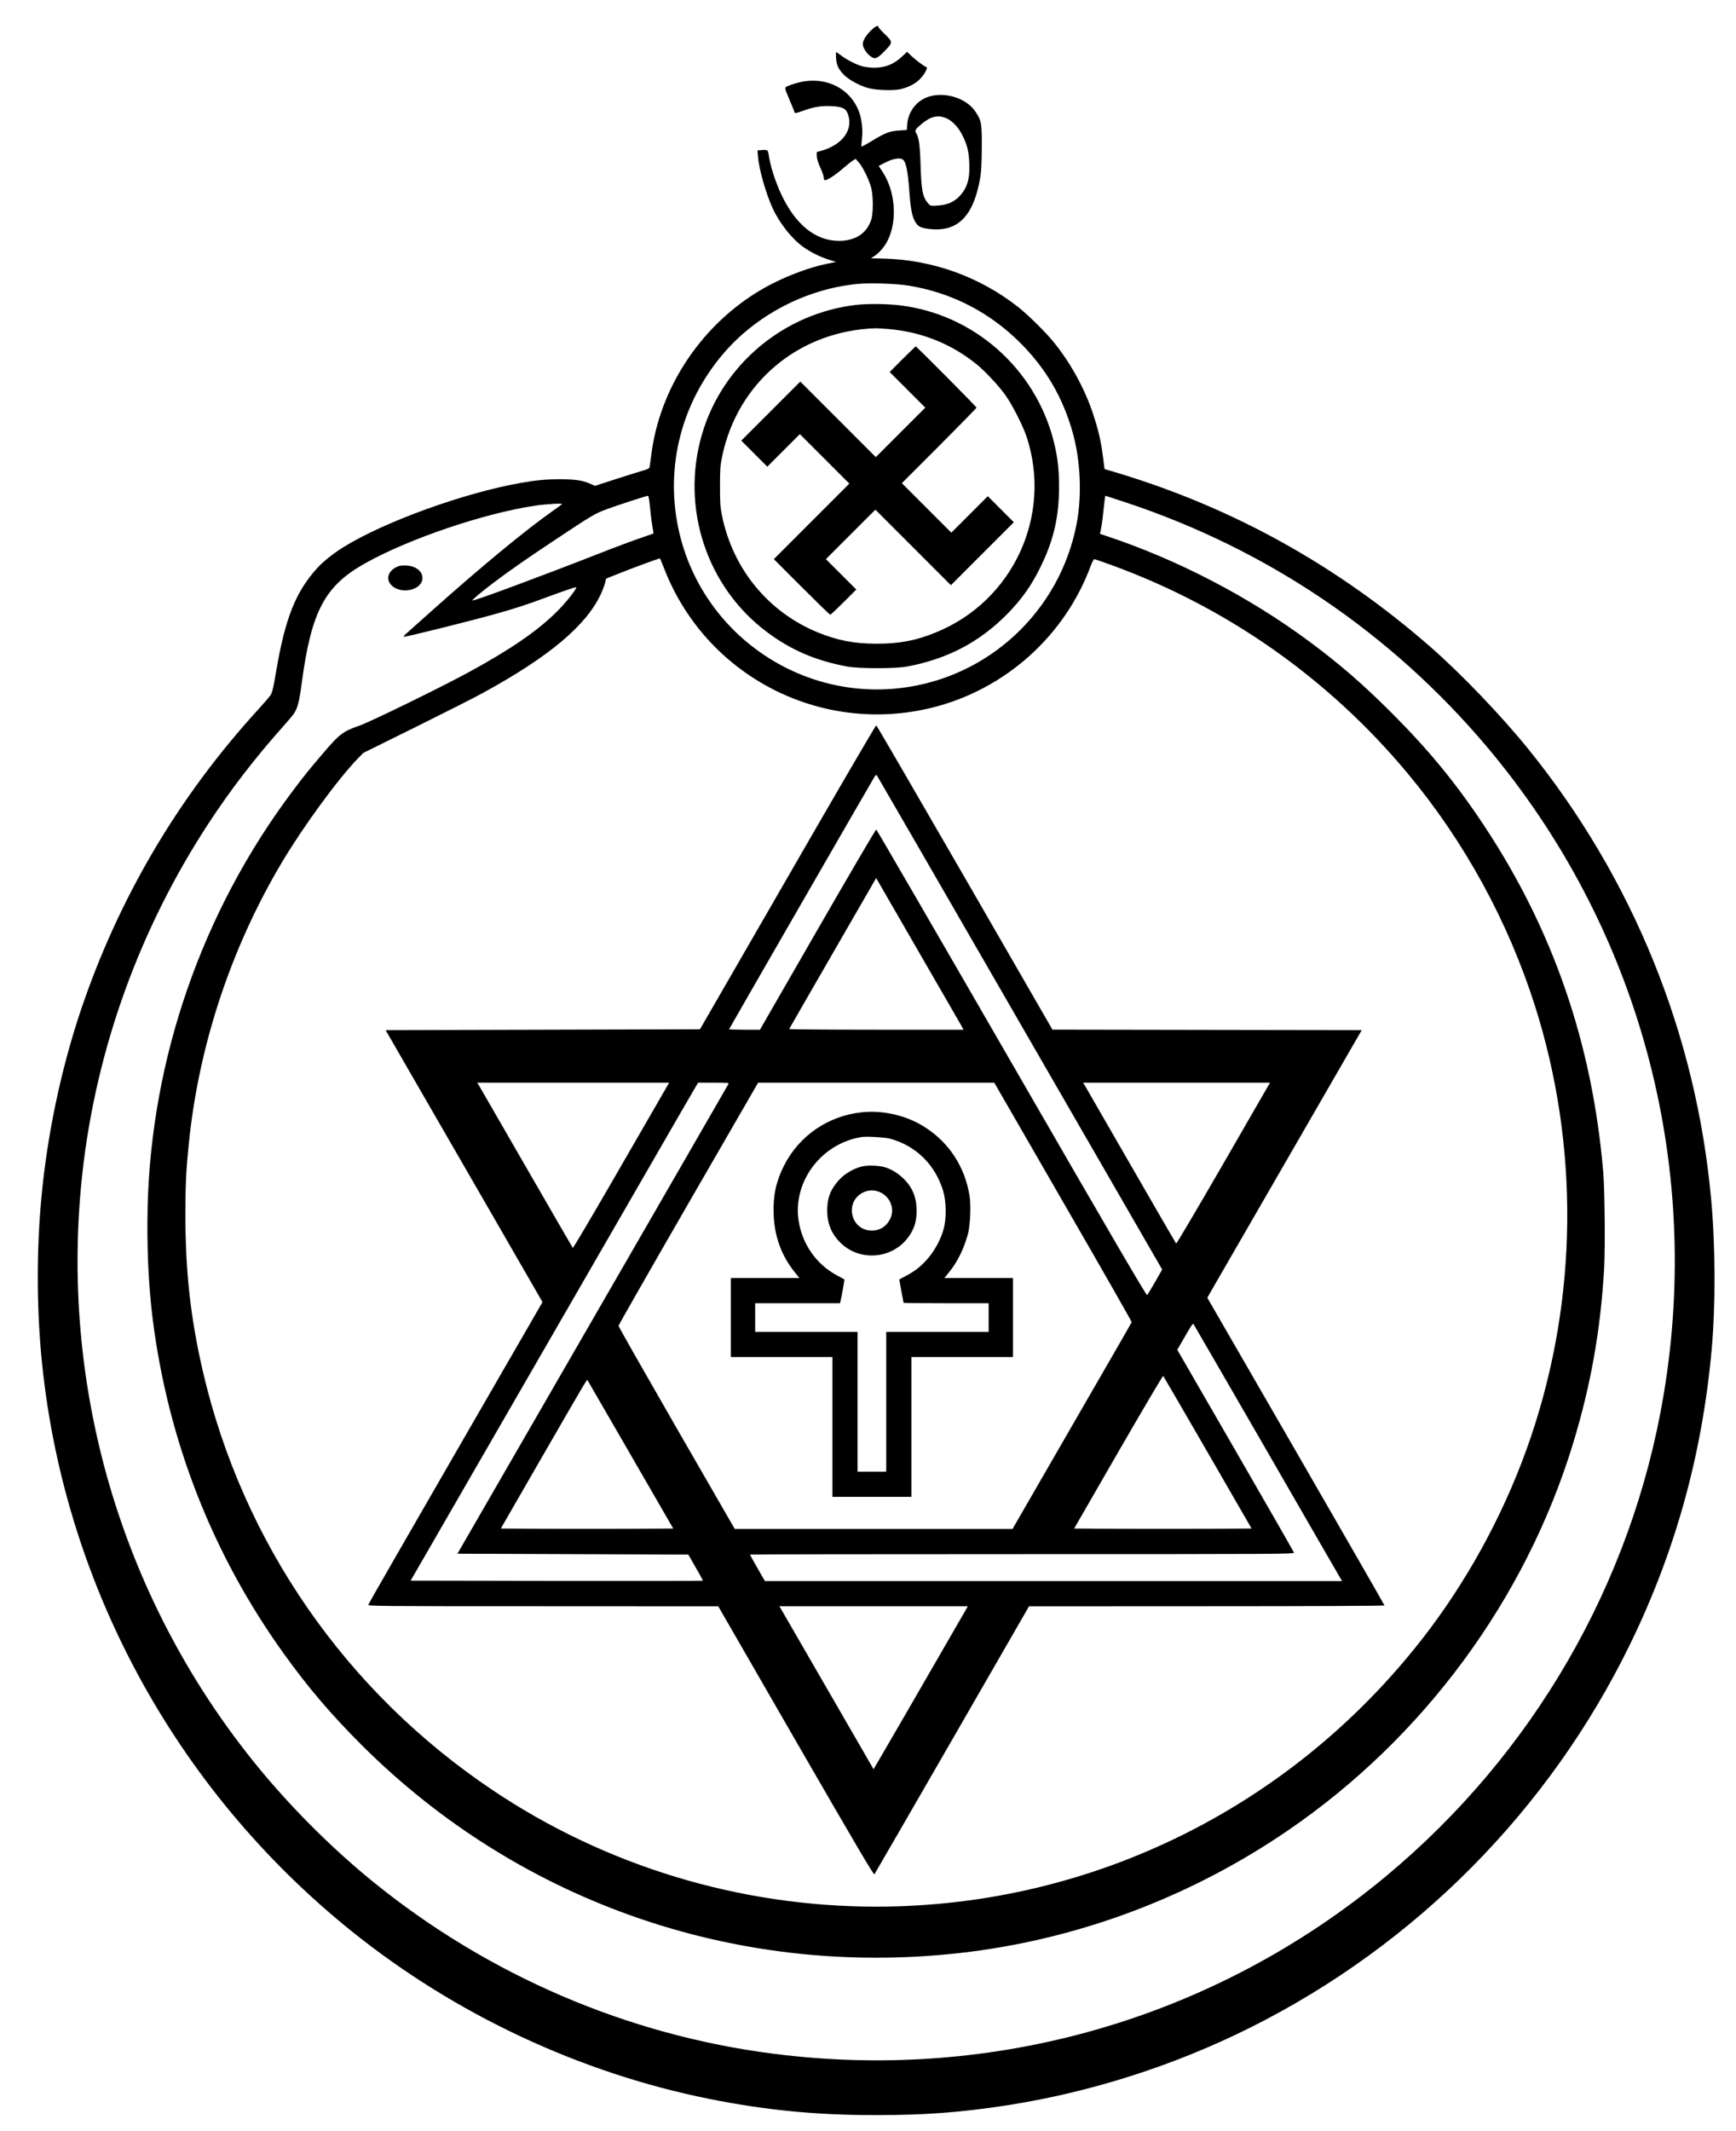
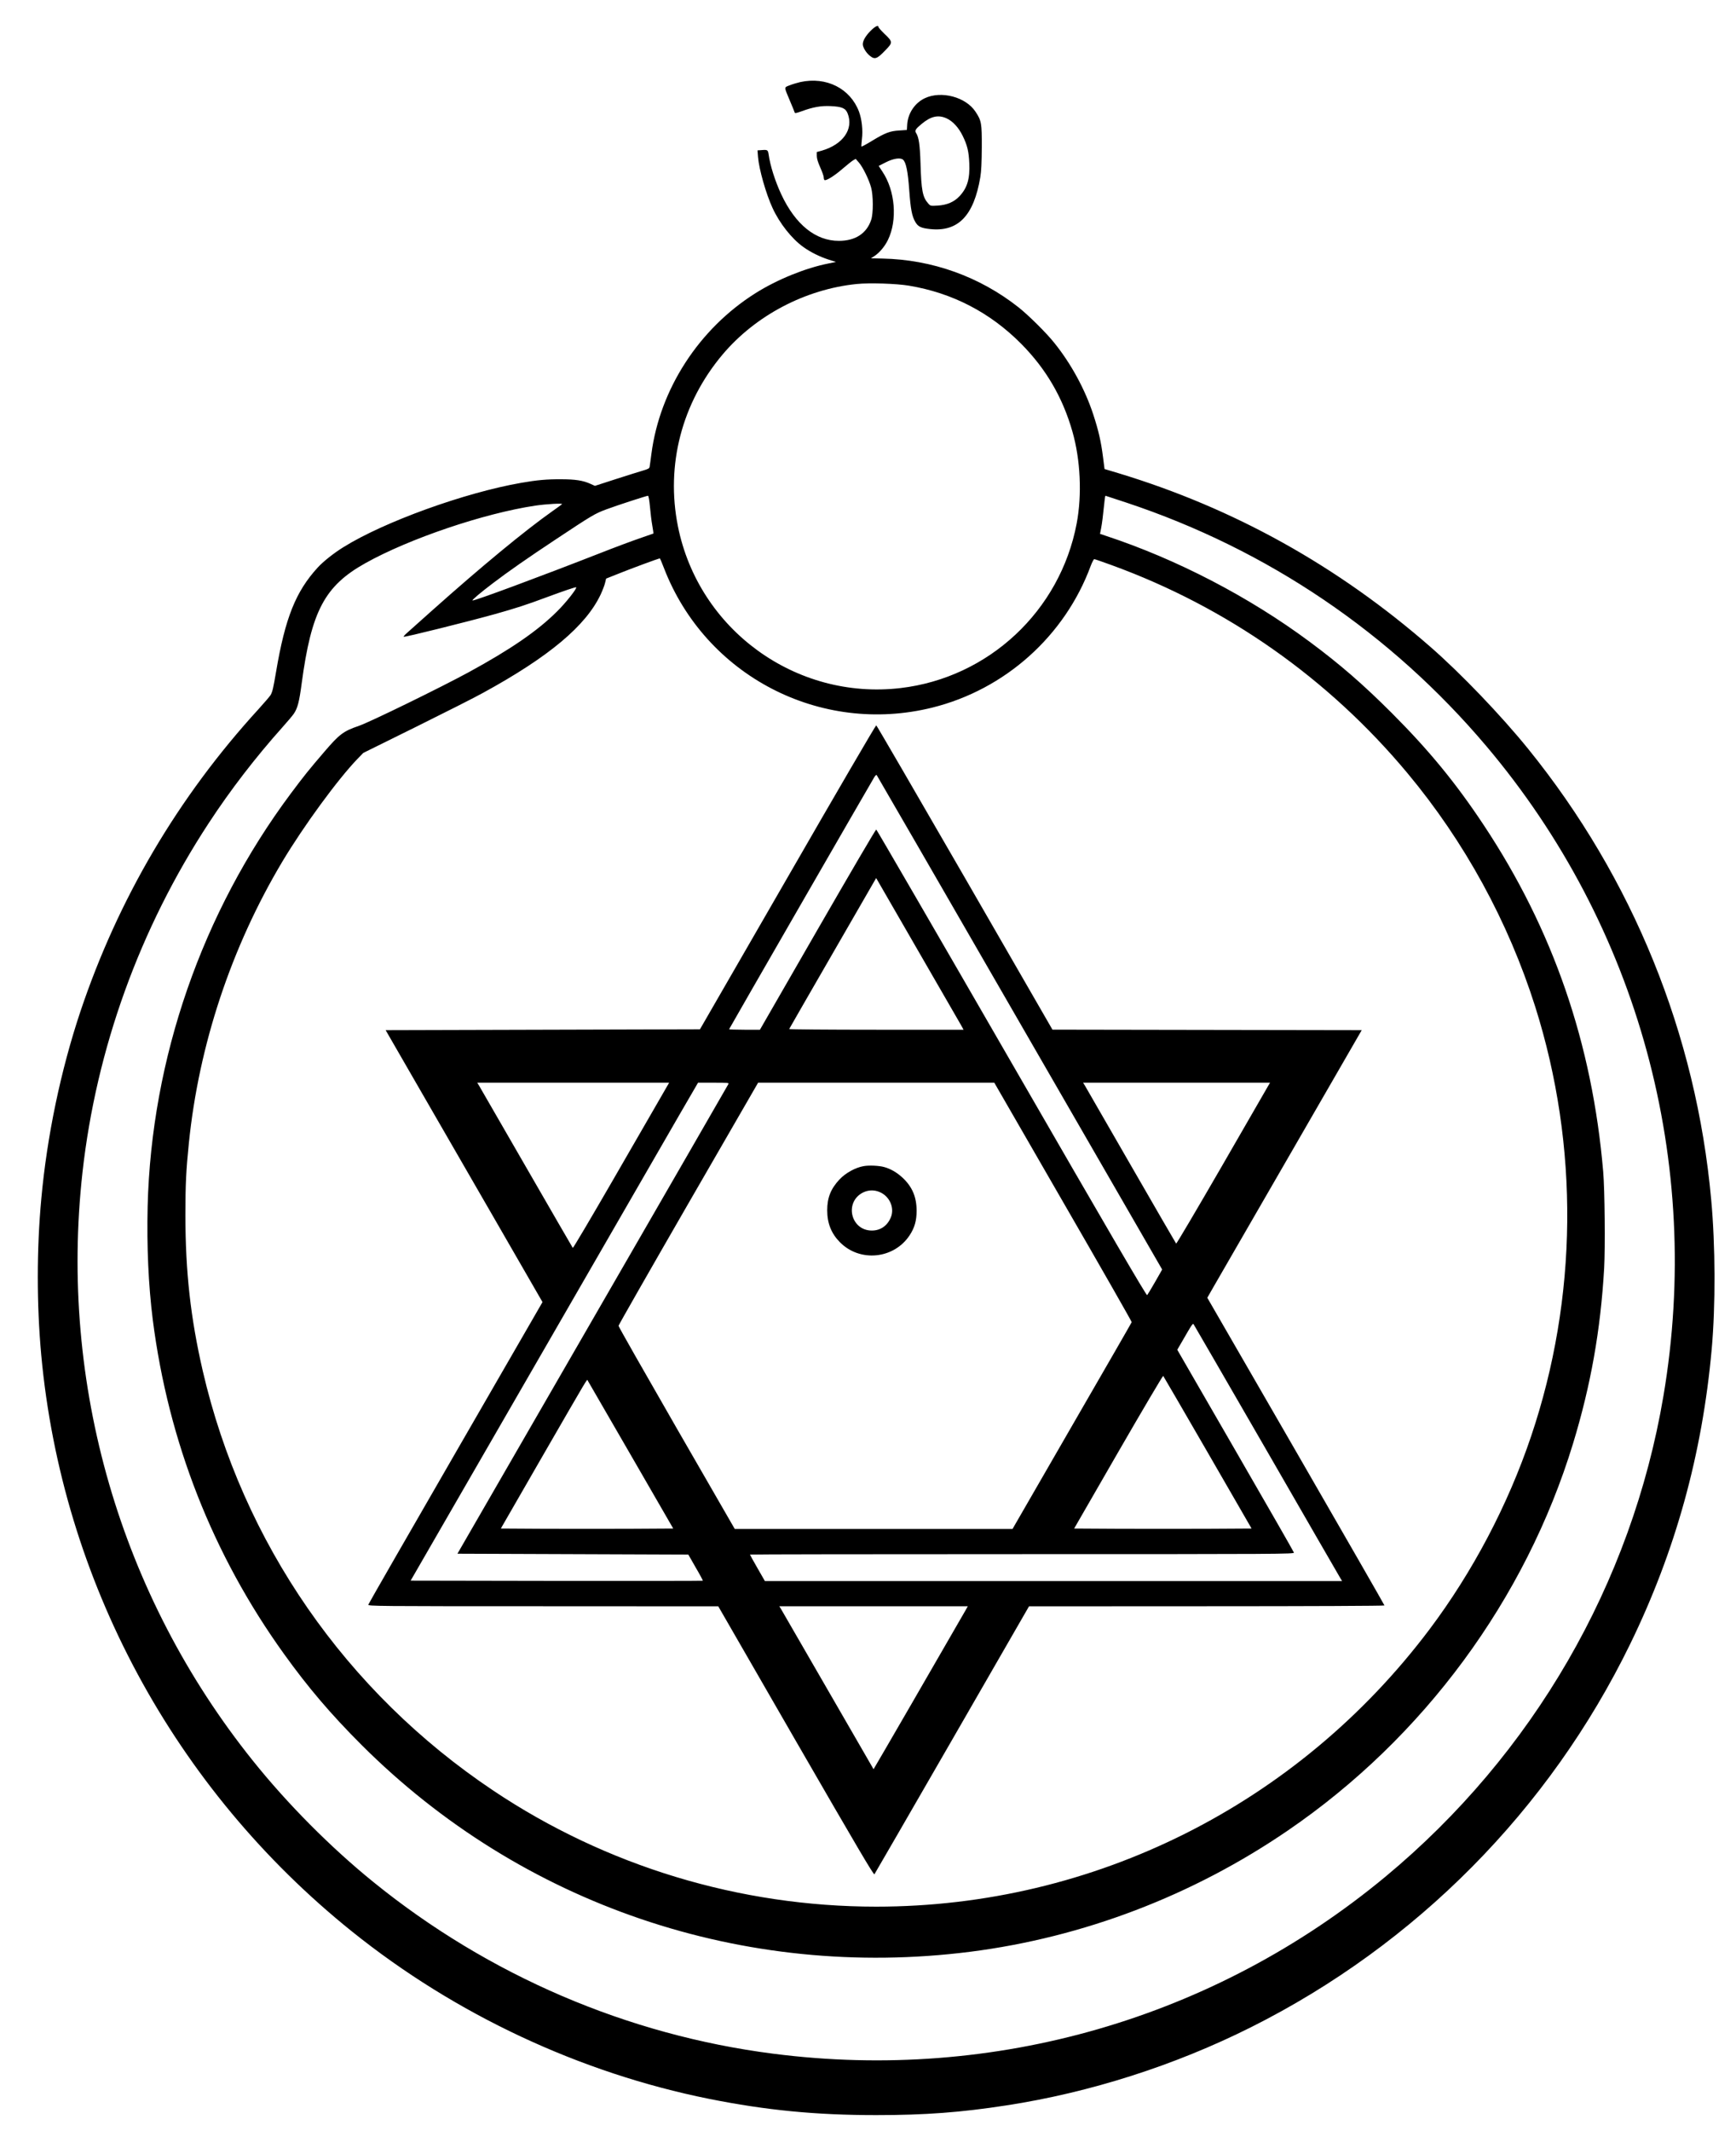
<svg xmlns="http://www.w3.org/2000/svg" version="1.0" width="2000pt" height="2454pt" viewBox="0 0 2000 2454" preserveAspectRatio="xMidYMid meet">
  <g transform="translate(0,2454) scale(0.1,-0.1)" fill="#000000" stroke="none">
    <path d="M10028 24183 c-56 -57 -88 -112 -88 -153 0 -34 37 -96 77 -129 61 -51 85 -43 186 63 84 86 83 95 -14 187 -38 37 -69 72 -69 78 0 27 -40 7 -92 -46z" />
-     <path d="M9632 23873 c5 -85 28 -132 95 -199 59 -57 179 -122 278 -149 93 -25 295 -31 375 -11 93 24 164 61 218 115 51 51 95 132 75 138 -26 9 -110 71 -165 121 l-58 55 -53 -50 c-98 -93 -197 -133 -326 -133 -42 0 -101 7 -131 15 -72 19 -182 74 -248 125 -29 22 -55 40 -58 40 -4 0 -4 -30 -2 -67z" />
    <path d="M9221 23595 c-34 -8 -90 -24 -122 -37 -68 -27 -69 -11 1 -178 27 -63 51 -123 54 -132 4 -15 12 -14 83 11 130 48 222 64 331 59 132 -6 174 -24 198 -86 70 -179 -54 -356 -298 -427 l-58 -16 0 -45 c0 -30 13 -72 40 -133 22 -49 40 -100 40 -114 0 -14 4 -28 9 -31 17 -11 112 47 204 127 52 45 109 90 125 100 l30 17 37 -42 c45 -51 117 -198 141 -288 25 -93 26 -295 1 -371 -52 -158 -183 -243 -372 -243 -268 -1 -501 187 -664 535 -71 152 -128 331 -146 461 -8 52 -13 55 -83 49 l-45 -3 6 -77 c11 -138 92 -425 168 -588 80 -175 222 -354 354 -448 82 -59 189 -112 291 -145 l85 -27 -88 -18 c-263 -52 -589 -184 -838 -341 -651 -409 -1102 -1104 -1200 -1849 -9 -71 -19 -140 -21 -152 -3 -18 -18 -26 -77 -43 -39 -11 -180 -56 -312 -98 l-241 -78 -51 23 c-85 39 -175 53 -339 53 -165 1 -276 -9 -459 -41 -650 -113 -1576 -447 -2047 -740 -112 -69 -234 -166 -298 -236 -253 -276 -375 -582 -479 -1198 -33 -192 -41 -227 -62 -268 -8 -14 -71 -88 -140 -164 -928 -1014 -1619 -2188 -2054 -3487 -226 -678 -383 -1429 -449 -2151 -54 -580 -54 -1220 -1 -1800 238 -2596 1532 -4997 3580 -6641 1190 -956 2627 -1629 4115 -1928 656 -131 1227 -187 1925 -187 562 0 976 31 1500 112 963 148 1936 459 2815 899 1903 953 3440 2505 4371 4415 522 1072 830 2185 939 3395 45 503 43 1195 -6 1725 -173 1903 -902 3698 -2107 5188 -310 383 -773 867 -1127 1176 -1066 931 -2263 1598 -3595 2001 l-160 48 -17 134 c-24 188 -52 308 -114 498 -95 288 -256 584 -451 825 -93 116 -293 313 -407 404 -449 355 -999 552 -1571 563 l-131 3 43 28 c57 38 116 109 152 182 112 229 85 569 -64 790 l-42 64 81 41 c88 45 168 57 199 31 35 -28 57 -138 72 -351 16 -220 31 -300 71 -368 31 -53 66 -69 168 -80 324 -35 505 152 580 598 11 67 16 168 17 345 1 278 -4 305 -73 409 -111 169 -394 244 -583 155 -114 -54 -193 -170 -203 -298 l-4 -68 -87 -6 c-108 -6 -161 -26 -313 -118 -65 -40 -121 -70 -123 -67 -3 2 0 41 5 86 13 101 -1 227 -34 317 -101 266 -375 405 -675 340z m1686 -419 c71 -33 137 -105 184 -201 53 -108 70 -179 76 -315 8 -179 -23 -284 -113 -380 -62 -66 -143 -101 -251 -108 -82 -5 -84 -4 -109 24 -65 73 -80 150 -89 462 -7 214 -19 301 -51 350 -18 28 -7 46 63 104 108 90 193 109 290 64z m-437 -1926 c502 -83 939 -310 1297 -672 283 -286 475 -614 587 -1005 94 -326 113 -730 50 -1063 -191 -1007 -1015 -1776 -2030 -1895 -1206 -141 -2326 673 -2564 1864 -141 705 45 1420 514 1977 379 450 954 753 1546 813 148 15 454 5 600 -19z m-2982 -2547 c6 -71 18 -168 27 -217 9 -49 14 -90 13 -91 -2 -1 -73 -25 -158 -55 -85 -29 -292 -106 -459 -172 -677 -265 -1458 -555 -1468 -544 -7 6 97 94 236 199 176 134 407 295 723 504 422 280 454 299 588 348 126 47 457 154 475 155 7 0 16 -52 23 -127z m5489 48 c1625 -540 3045 -1501 4147 -2805 1752 -2073 2495 -4798 2040 -7484 -365 -2161 -1504 -4128 -3204 -5538 -1970 -1633 -4501 -2365 -7050 -2038 -1682 215 -3282 902 -4609 1978 -489 396 -991 901 -1387 1396 -1530 1907 -2234 4339 -1964 6775 159 1426 660 2813 1455 4025 251 384 543 762 850 1105 59 66 118 136 131 156 42 62 62 138 89 344 112 837 264 1126 735 1389 504 282 1363 573 1955 662 128 19 324 30 310 17 -5 -5 -55 -41 -110 -80 -315 -222 -818 -637 -1384 -1142 -145 -130 -280 -250 -300 -268 -20 -17 -33 -34 -30 -37 8 -8 734 173 1044 259 242 68 370 109 600 195 194 72 338 121 343 116 12 -12 -116 -175 -218 -276 -225 -225 -535 -438 -1021 -703 -330 -179 -1136 -573 -1264 -617 -178 -61 -223 -94 -397 -297 -181 -211 -235 -278 -388 -483 -1023 -1371 -1606 -3052 -1649 -4753 -11 -465 9 -909 59 -1307 179 -1404 691 -2709 1513 -3851 276 -384 535 -689 891 -1045 1843 -1842 4406 -2713 7011 -2384 1305 166 2564 646 3662 1397 1563 1068 2738 2662 3286 4458 204 670 317 1305 358 2018 13 237 7 906 -11 1112 -126 1478 -578 2788 -1375 3990 -322 486 -630 861 -1059 1291 -331 331 -597 562 -946 821 -698 519 -1537 954 -2351 1222 l-66 22 13 67 c11 59 20 127 40 320 3 28 7 52 10 52 2 0 111 -36 241 -79z m-5328 -753 c478 -1240 1800 -1928 3091 -1608 838 208 1528 825 1826 1633 16 42 34 77 41 77 6 0 96 -31 200 -69 1331 -485 2499 -1306 3408 -2396 658 -789 1161 -1709 1472 -2690 508 -1606 491 -3353 -48 -4949 -267 -791 -673 -1561 -1169 -2221 -1518 -2018 -3867 -3195 -6375 -3195 -1572 0 -3110 466 -4411 1336 -1698 1135 -2890 2856 -3348 4834 -140 607 -200 1142 -200 1795 0 359 8 516 40 830 115 1132 489 2256 1076 3240 247 413 641 951 868 1186 l65 67 605 299 c333 165 682 341 775 393 761 416 1186 773 1356 1135 21 46 44 105 50 132 l12 49 156 62 c131 53 443 168 462 171 3 1 25 -50 48 -111z" />
-     <path d="M9870 21029 c-842 -95 -1553 -693 -1785 -1499 -243 -844 57 -1750 750 -2269 279 -209 562 -330 925 -398 136 -25 554 -25 690 0 468 88 841 284 1162 613 164 169 274 325 378 539 150 307 211 575 211 920 0 203 -17 346 -61 521 -212 840 -925 1469 -1780 1568 -143 17 -365 19 -490 5z m370 -279 c379 -33 723 -172 1013 -407 98 -80 252 -245 330 -354 79 -111 204 -356 246 -484 295 -907 -159 -1887 -1045 -2248 -230 -95 -419 -131 -684 -131 -255 0 -445 36 -673 128 -574 233 -984 732 -1109 1347 -20 99 -23 144 -23 339 0 198 3 239 24 340 176 855 887 1450 1766 1479 22 0 92 -4 155 -9z" />
-     <path d="M10397 20403 l-147 -148 205 -205 205 -205 -285 -285 -285 -285 -435 435 -435 435 -340 -340 -340 -340 150 -150 150 -150 188 188 187 187 285 -285 285 -285 -435 -435 -435 -435 320 -320 c176 -176 324 -320 330 -320 6 0 75 65 155 145 l145 145 -175 175 -175 175 285 285 285 285 435 -435 435 -435 363 363 362 362 -150 150 -150 150 -210 -210 -210 -210 -285 285 -285 285 430 430 c236 237 430 435 430 440 0 10 -690 705 -700 705 -3 0 -71 -66 -153 -147z" />
-     <path d="M4598 18021 c-123 -40 -164 -151 -84 -226 105 -99 328 -56 351 67 16 85 -63 157 -178 164 -34 2 -74 0 -89 -5z" />
    <path d="M9075 14437 l-1011 -1752 -1811 -5 -1810 -5 346 -600 c191 -330 597 -1035 904 -1566 l557 -966 -1001 -1734 c-551 -954 -1004 -1742 -1006 -1751 -5 -17 96 -18 2013 -18 l2019 -1 894 -1551 c709 -1228 897 -1547 905 -1535 6 8 409 706 896 1550 l885 1536 2048 1 c1177 0 2047 4 2047 9 0 5 -459 804 -1020 1776 l-1021 1768 75 131 c42 72 442 766 890 1541 l814 1410 -1782 3 -1781 3 -1010 1751 c-556 963 -1015 1753 -1020 1754 -6 2 -465 -785 -1020 -1749z m2673 -1676 l1641 -2843 -81 -142 c-44 -77 -86 -146 -92 -153 -8 -8 -410 679 -1561 2674 -853 1478 -1555 2688 -1560 2689 -6 2 -309 -516 -675 -1151 l-665 -1155 -177 0 c-98 0 -178 3 -178 6 0 5 1613 2804 1672 2902 11 19 24 30 28 25 4 -4 746 -1288 1648 -2852z m-679 -23 l32 -58 -1006 0 c-554 0 -1005 4 -1003 8 2 5 228 398 503 874 l499 865 471 -816 c259 -449 486 -842 504 -873z m-3462 -845 c-57 -98 -305 -528 -552 -956 -247 -427 -452 -774 -456 -770 -4 5 -244 420 -534 923 -290 503 -536 930 -547 948 l-20 32 1106 0 1105 0 -102 -177z m784 160 c-5 -10 -709 -1231 -1565 -2713 l-1556 -2695 1330 -5 1330 -5 85 -149 c48 -81 84 -150 82 -152 -2 -2 -760 -3 -1685 -2 l-1681 3 1440 2495 c792 1372 1537 2663 1655 2868 l216 372 179 0 c168 0 179 -1 170 -17z m3857 -1358 c437 -756 792 -1378 790 -1383 -1 -5 -311 -543 -688 -1195 l-685 -1187 -1600 0 -1600 0 -670 1162 c-368 640 -670 1169 -669 1178 0 8 362 642 804 1408 l804 1392 1360 0 1361 0 793 -1375z m2365 1343 c-11 -18 -252 -437 -537 -931 -286 -494 -522 -895 -526 -890 -4 4 -238 409 -520 898 -282 490 -521 905 -532 923 l-20 32 1077 0 1077 0 -19 -32z m-18 -4208 c455 -789 836 -1450 847 -1467 l20 -33 -3325 0 -3325 0 -86 150 c-47 82 -86 152 -86 155 0 3 1411 5 3136 5 2982 0 3136 1 3131 18 -2 9 -306 539 -674 1176 l-670 1160 35 60 c145 251 143 249 156 229 7 -10 385 -664 841 -1453z m-681 -20 l505 -875 -509 -3 c-280 -1 -740 -1 -1022 0 l-513 3 509 883 c280 485 513 879 517 875 4 -5 235 -402 513 -883z m-6646 -30 l488 -845 -499 -3 c-274 -1 -721 -1 -993 0 l-494 3 455 790 c581 1006 536 931 546 914 5 -8 228 -394 497 -859z m3855 -1788 c-257 -448 -1058 -1831 -1059 -1829 -1 1 -237 409 -524 907 -287 498 -531 920 -542 938 l-20 32 1086 0 1086 0 -27 -48z" />
-     <path d="M9935 11730 c-391 -39 -729 -270 -903 -616 -92 -182 -127 -346 -119 -559 10 -260 89 -477 247 -673 l50 -62 -395 0 -395 0 0 -455 0 -455 585 0 585 0 0 -805 0 -805 455 0 455 0 0 805 0 805 585 0 585 0 0 455 0 455 -395 0 -395 0 51 63 c100 123 175 275 221 447 26 98 36 329 18 437 -54 335 -238 617 -520 794 -207 131 -471 193 -715 169z m320 -305 c299 -82 520 -301 611 -602 36 -119 39 -316 6 -436 -30 -111 -92 -230 -166 -322 -77 -95 -153 -158 -261 -216 -44 -23 -81 -43 -83 -45 -2 -1 8 -61 22 -133 14 -72 26 -133 26 -136 0 -3 221 -5 490 -5 l490 0 0 -165 0 -165 -590 0 -590 0 0 -805 0 -805 -165 0 -165 0 0 805 0 805 -590 0 -590 0 0 165 0 165 489 0 489 0 5 23 c13 50 48 249 45 251 -2 2 -39 22 -83 45 -243 130 -407 366 -446 644 -61 446 267 877 726 951 59 9 270 -3 330 -19z" />
    <path d="M9950 11109 c-94 -16 -209 -79 -279 -154 -100 -107 -141 -210 -141 -354 0 -149 46 -266 145 -367 230 -235 624 -196 805 79 57 87 80 168 80 281 0 158 -49 275 -159 379 -66 62 -141 106 -217 126 -59 16 -173 21 -234 10z m216 -315 c93 -57 136 -174 99 -270 -38 -99 -119 -157 -220 -157 -244 -1 -321 327 -103 438 73 36 154 32 224 -11z" />
  </g>
</svg>